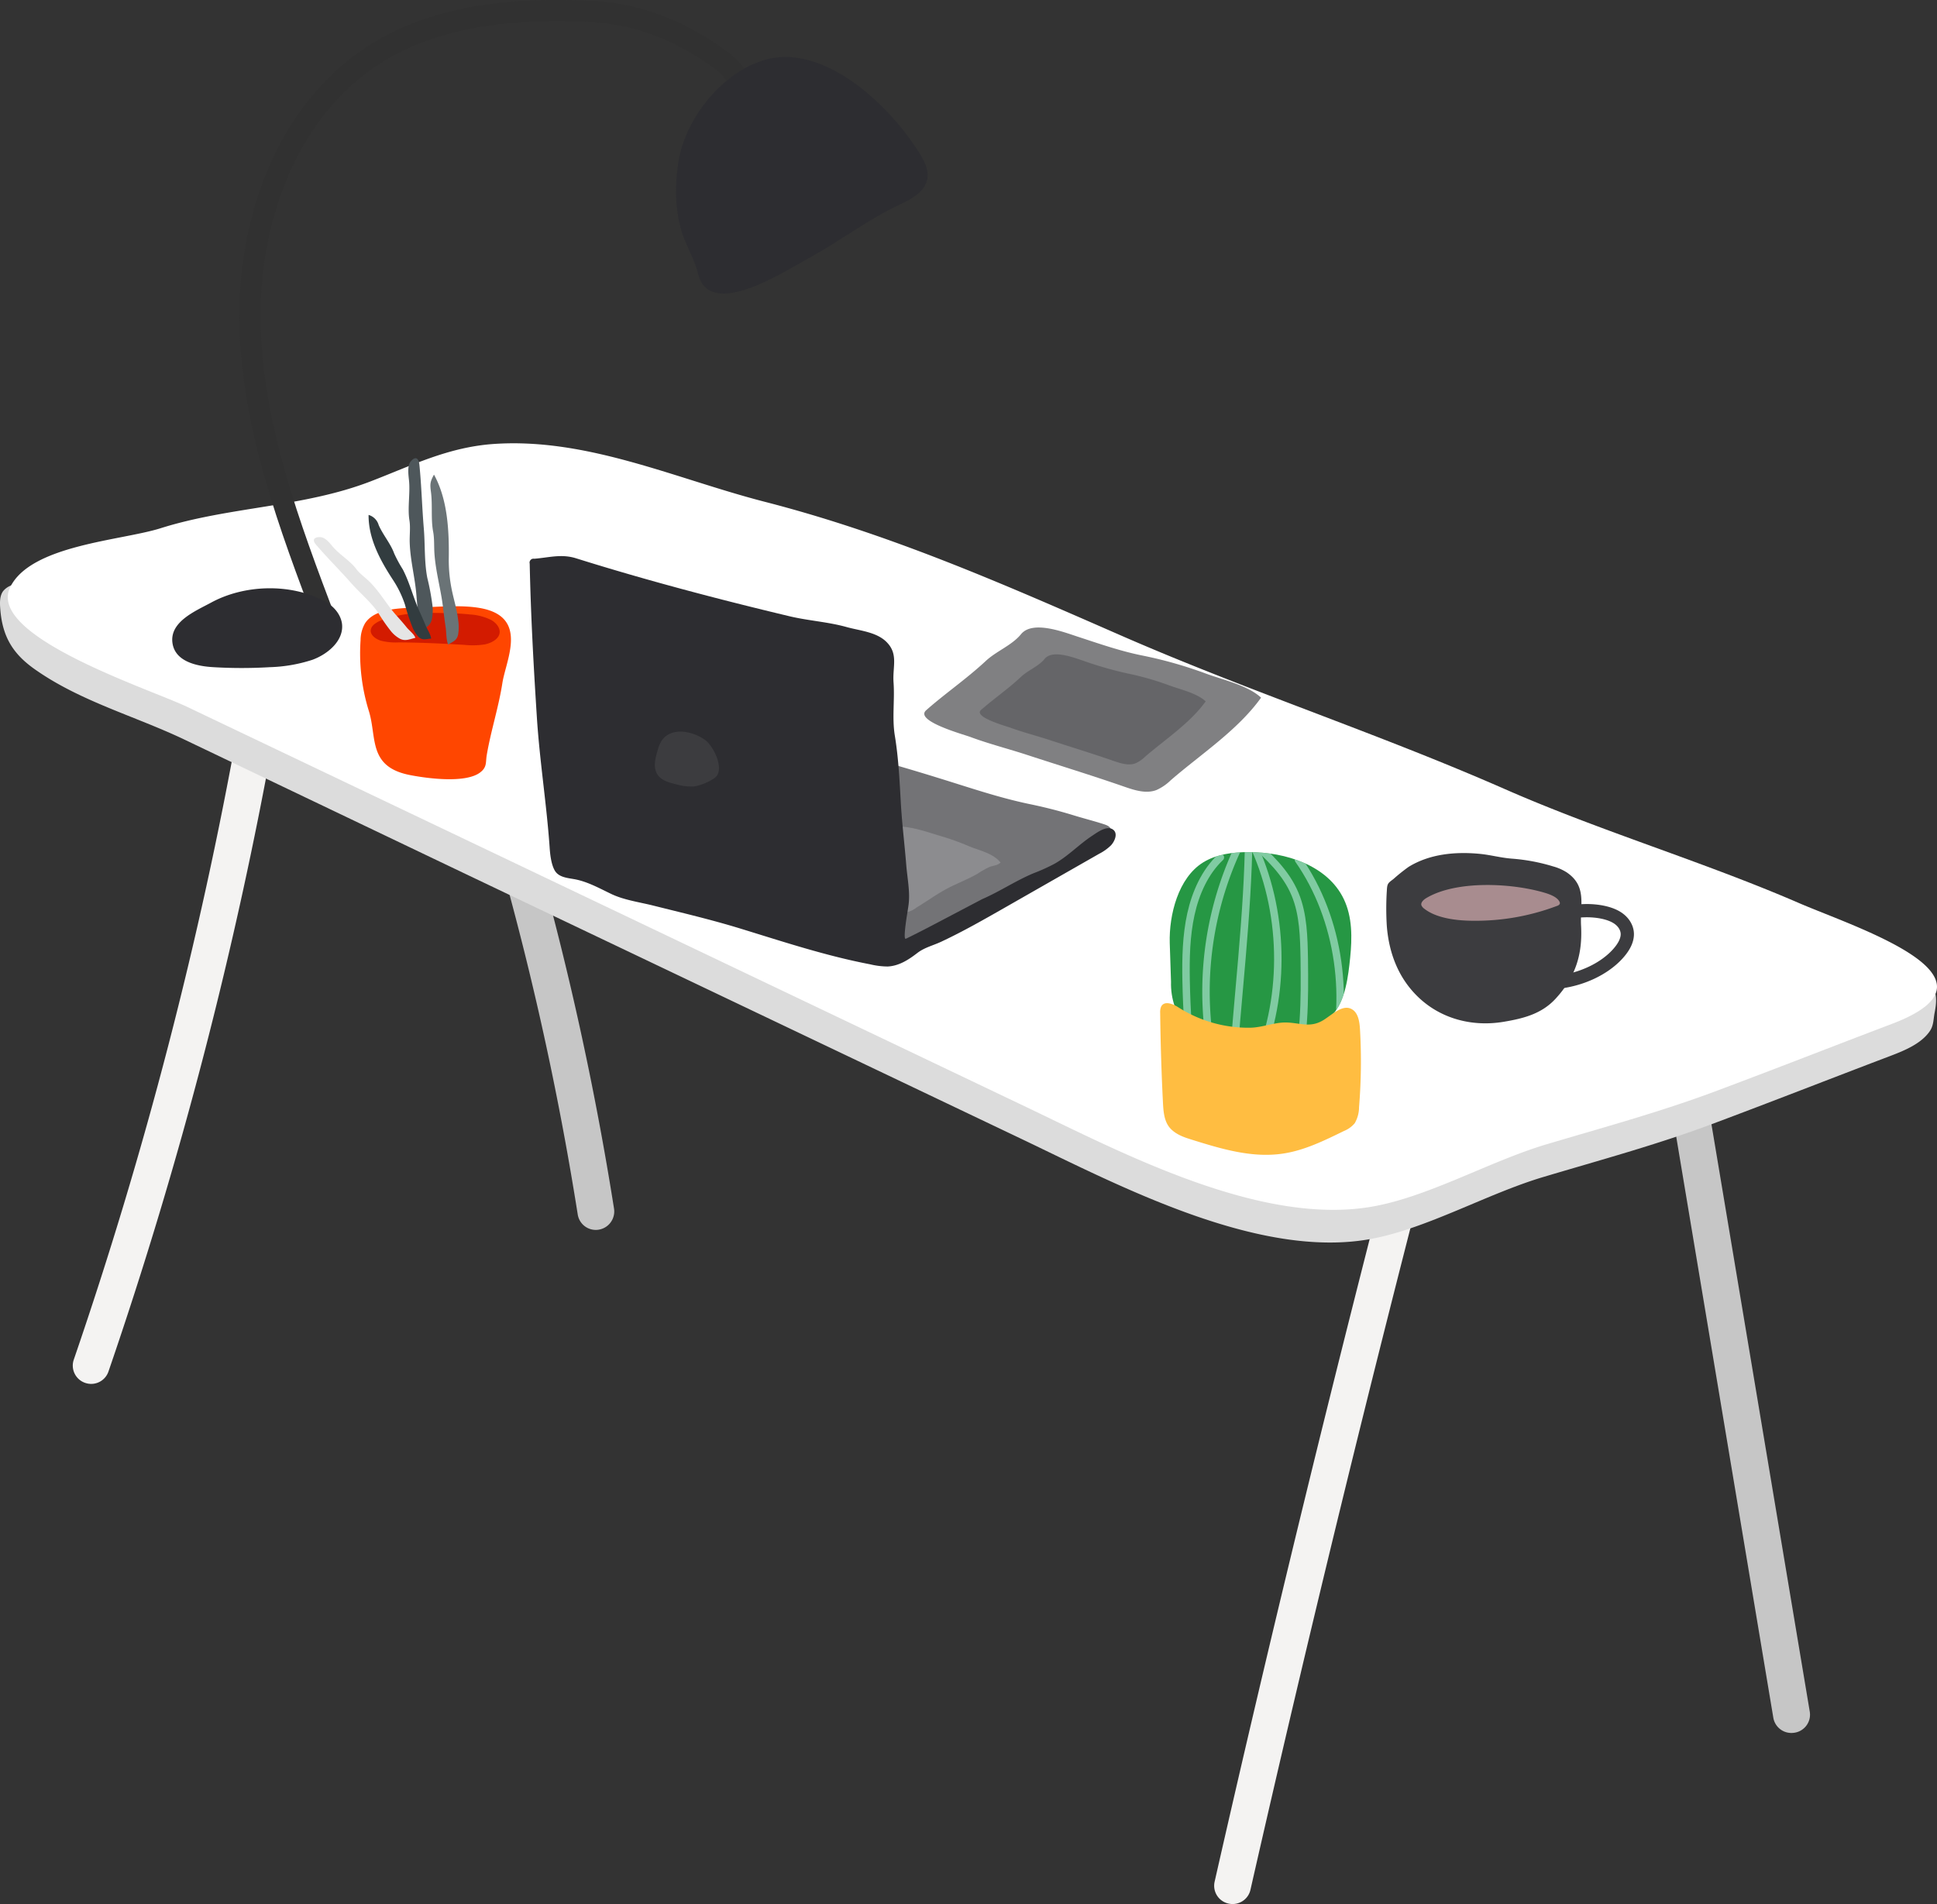
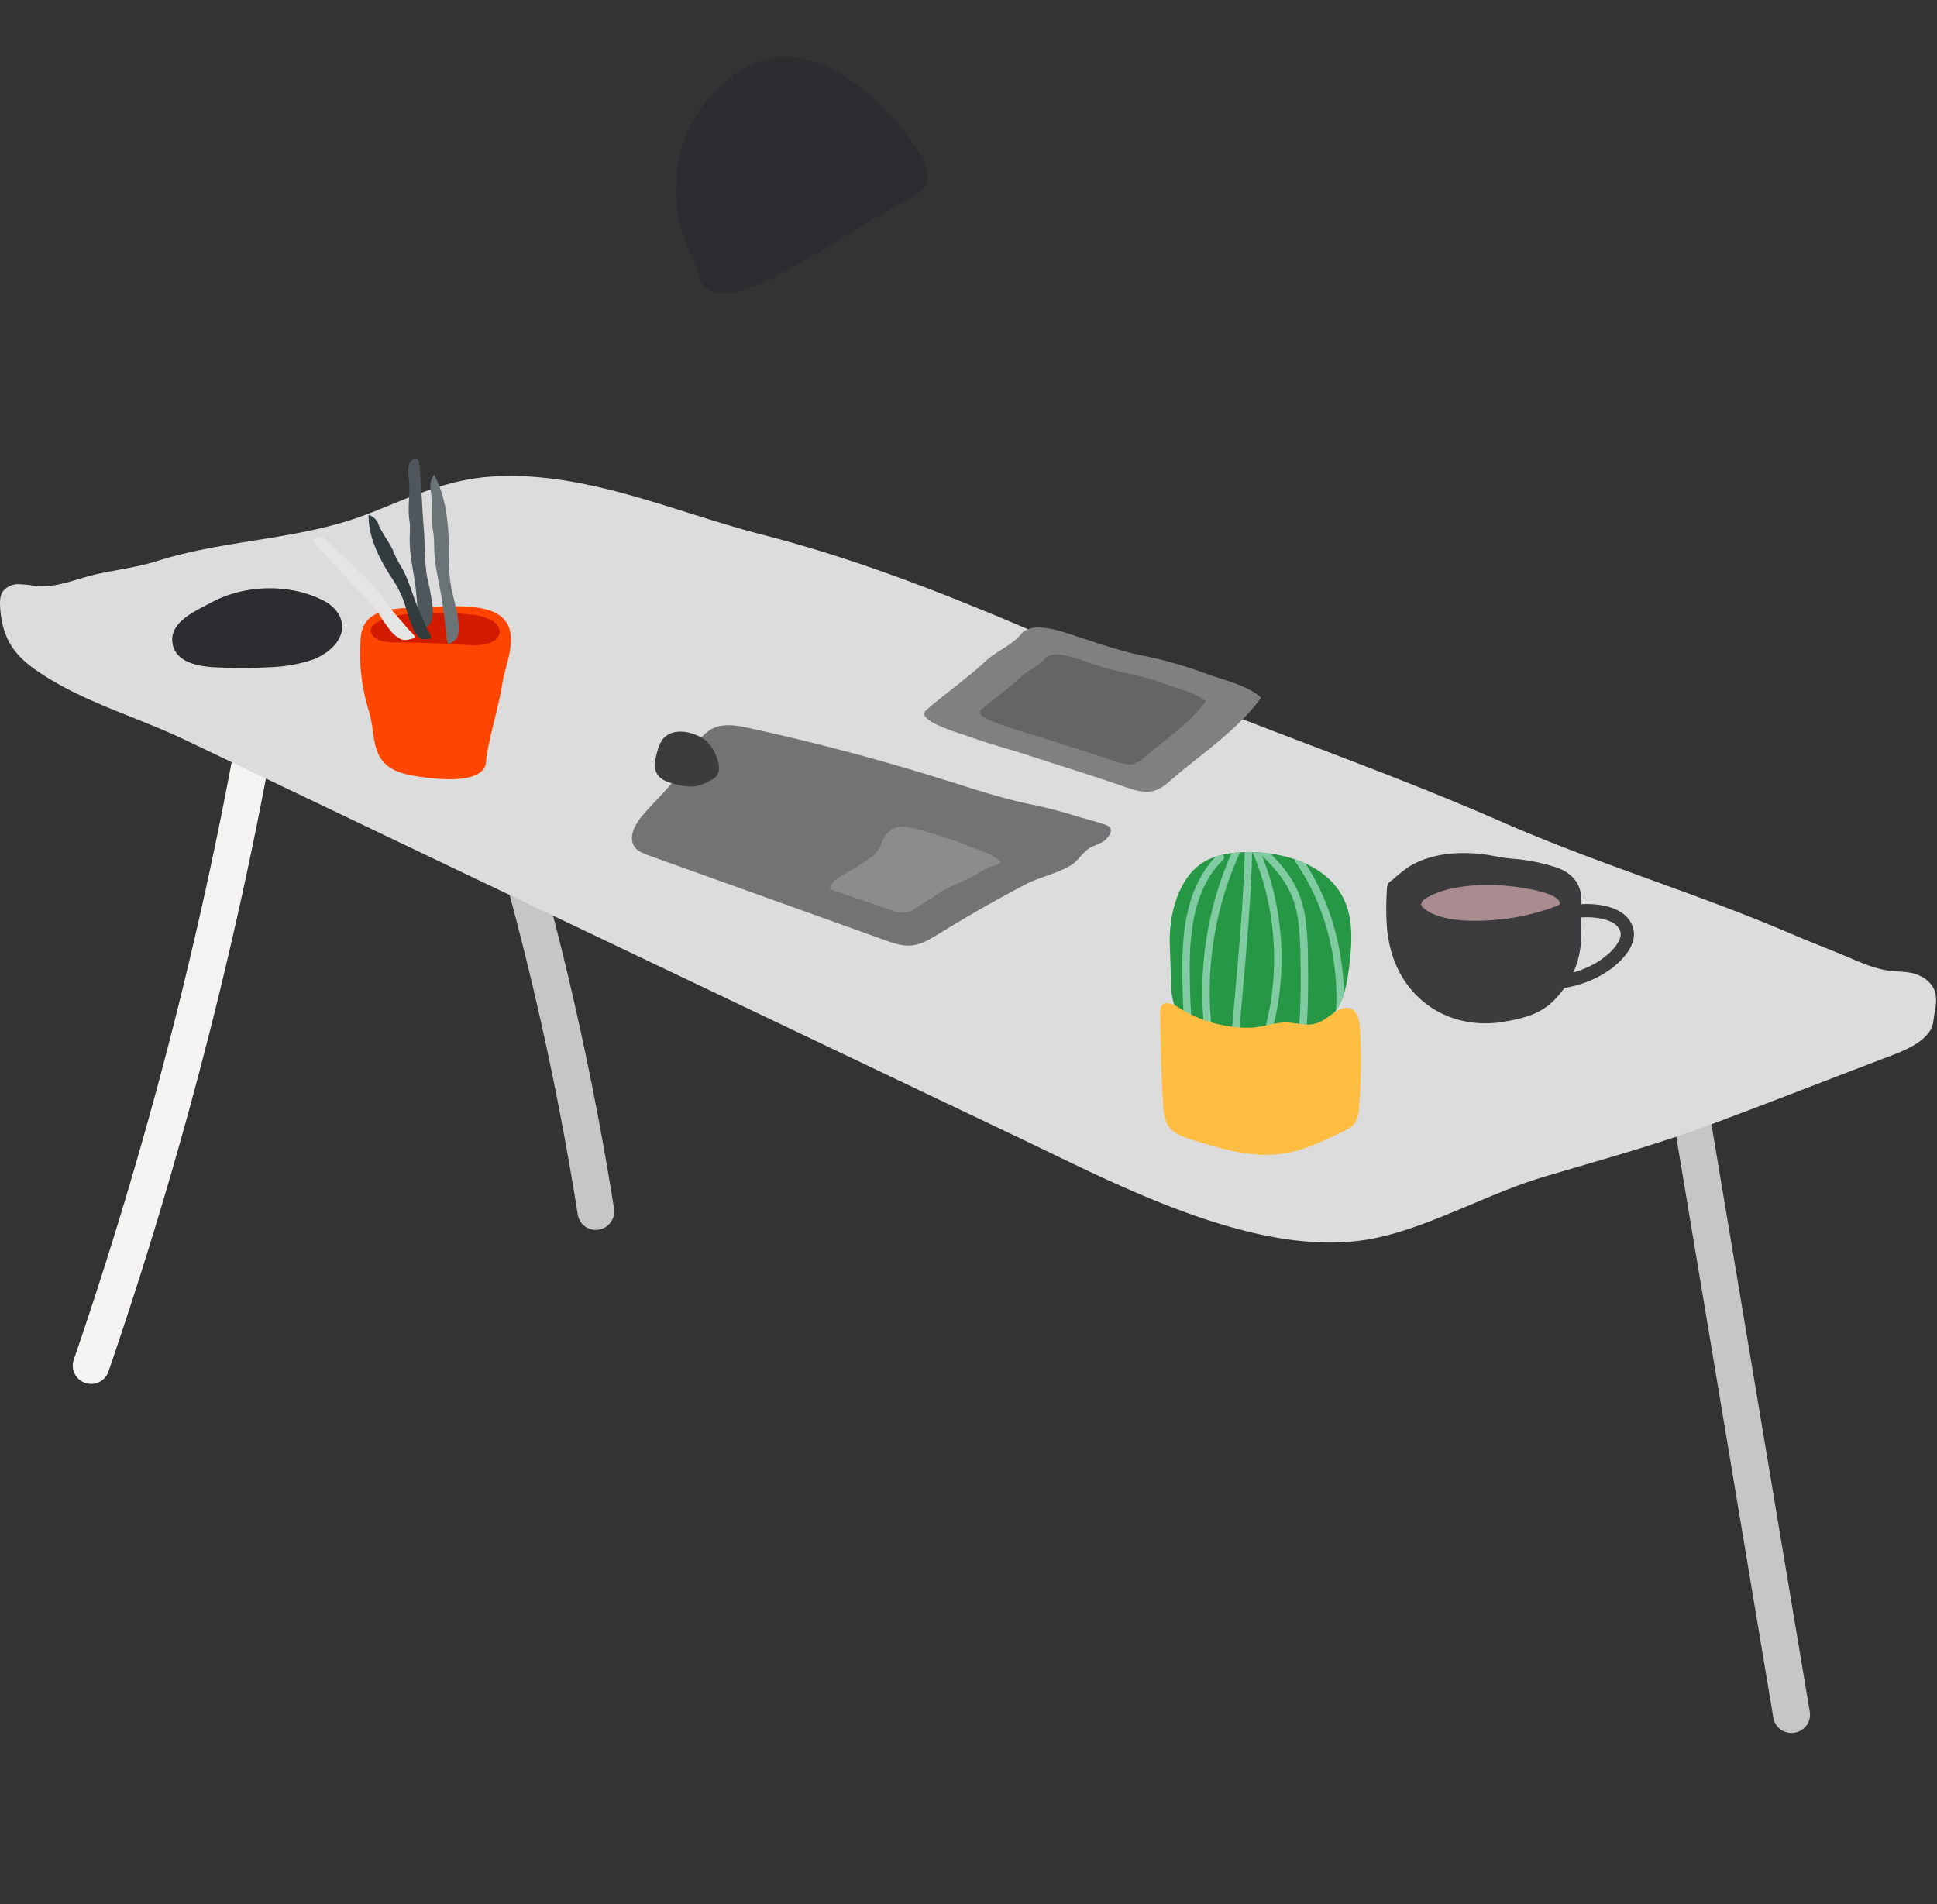
<svg xmlns="http://www.w3.org/2000/svg" viewBox="0 0 635.84 625.17">
  <rect x="0" y="0" width="635.84" height="625.17" fill="#333333" stroke="none" />
  <defs>
    <clipPath id="clip-path">
      <path d="M443.2,314.5c.67-6.53.75-13.4-2.1-19.33-5.28-11-19-15.45-31.33-15.39-5.13,0-10.44.69-14.79,3.36-8.25,5.07-11.26,17.37-11,26.45l.42,12.79a22.93,22.93,0,0,0,1.2,8c1.43,3.55,4.52,6.19,7.81,8.21,7.74,4.76,17,4.66,25.44,1.76,5.51-1.89,14.43-3,18.62-7.29S442.61,320.21,443.2,314.5Z" style="fill:none" />
    </clipPath>
  </defs>
  <title>Tableflip</title>
  <g id="Layer_2" data-name="Layer 2">
    <g id="Ñëîé_1" data-name="Ñëîé 1">
      <path d="M195.56,403.83a6.07,6.07,0,0,0,6-7,1023.58,1023.58,0,0,0-61.06-221.19,6,6,0,1,0-11.2,4.5,1010.47,1010.47,0,0,1,60.34,218.57A6,6,0,0,0,195.56,403.83Z" style="fill:#c6c6c6" />
      <path d="M588.06,569a6.85,6.85,0,0,0,1-.08,6,6,0,0,0,5-7L555,328.48a6,6,0,0,0-11.9,2l39,233.45A6,6,0,0,0,588.06,569Z" style="fill:#c6c6c6" />
-       <path d="M404.6,625.17a6,6,0,0,0,5.88-4.7c19.07-83.94,39.77-168.75,61.52-252.06a6,6,0,1,0-11.67-3.05c-21.79,83.44-42.52,168.37-61.61,252.44a6,6,0,0,0,4.54,7.22A6.18,6.18,0,0,0,404.6,625.17Z" style="fill:#f4f3f2" />
      <path d="M29.9,454.39a6,6,0,0,0,5.71-4.08A1416.72,1416.72,0,0,0,90.1,240.45a6,6,0,1,0-11.87-2.13,1404.35,1404.35,0,0,1-54,208.07,6,6,0,0,0,3.74,7.67A6.16,6.16,0,0,0,29.9,454.39Z" style="fill:#f4f3f2" />
      <path d="M335.21,373.91c32,15.27,78.07,39.82,115.05,32.84,18.42-3.48,38-14.83,56.34-20.29,18.48-5.52,37.12-10.56,55.2-17.32,19.47-7.27,38.82-14.88,58.25-22.25,4.63-1.76,10.58-4.06,13.47-8.39,1.23-1.84,1.13-3.81,1.53-5.92.58-3,1-6.33-.88-9a9.25,9.25,0,0,0-2.95-2.65,12.52,12.52,0,0,0-3.68-1.48,35.76,35.76,0,0,0-5.38-.5c-6.43-.43-11.78-3.16-17.63-5.57-5-2.06-10-4-15-6.11-31.69-13.72-64.93-23.53-96.55-37.42-42.09-18.48-84.55-32.25-126.81-50.78-38.81-17-75.48-33.11-116.17-43.58-29-7.46-58-21-88.63-19-15.24,1-27.07,7.05-40.89,12.36-22.08,8.48-46.3,8.23-68.75,15.32-6.29,2-12.93,2.86-19.37,4.21-6.85,1.44-13.88,4.87-20.87,4a34.7,34.7,0,0,0-5.56-.56A6.28,6.28,0,0,0,1,194.12C-.17,195.78-.06,198,.09,200c.7,9,4.08,14.63,11.32,19.74,14.9,10.52,32.66,15.27,48.93,23L152.92,287Z" style="fill:#dcdcdc" />
-       <path d="M336.25,363.18c32,15.27,78.08,39.82,115.05,32.84,18.43-3.48,38-14.83,56.34-20.29,18.49-5.51,37.12-10.56,55.21-17.32,19.47-7.27,38.81-14.88,58.24-22.25,40-15.19-12.06-31.64-30.53-39.64C558.87,282.8,525.64,273,494,259.1c-42.09-18.48-84.54-32.25-126.8-50.78-38.81-17-75.49-33.11-116.18-43.57-29-7.47-58-21-88.63-19-15.23,1-27.07,7.06-40.88,12.36-22.09,8.48-46.3,8.23-68.76,15.32C39.9,177.51,10,178.91,3.3,192.89a7.29,7.29,0,0,0-.61,4.65c2.81,14.59,47.53,29.21,58.7,34.53L154,276.23Z" style="fill:#fff" />
-       <path d="M107,204.26c-12-31.67-24.2-64.12-24.93-98s12.19-70,40.73-88.29c21-13.43,47.25-15.5,72.13-14.14,15.67.86,29.7,7,42.28,16.31,5.33,4,6.64,9.79,11.23,14.34" style="fill:none;stroke:#313131;stroke-linecap:round;stroke-linejoin:round;stroke-width:6.967px" />
      <path d="M106.25,197.23c3,1.52,5.51,4.21,6,7.47.75,5.46-4.44,10-9.68,11.93a49.73,49.73,0,0,1-14,2.43,156.59,156.59,0,0,1-18.51,0c-5.15-.29-12.39-1.68-13.41-7.71-1.21-7.19,7.62-10.75,12.68-13.51C80.09,192,95,191.42,106.25,197.23Z" style="fill:#2d2d31" />
      <path d="M158.27,253.06c-.2.19-.43.39-.7.6-4.72,3.53-16.89,2-22.8.86-14-2.65-11-12.24-13.65-20.94a63.88,63.88,0,0,1-2.76-23.36,11.25,11.25,0,0,1,1.47-5.56c3.23-5,11.72-5,18-5.19,6.72-.24,16.74-1.2,23,1,11.72,4.12,5.2,16.65,4.08,23.8-1.24,8-3.81,15.79-5.14,23.72C159.42,250.08,159.81,251.53,158.27,253.06Z" style="fill:#ff4600" />
      <path d="M154.3,201.75a18.1,18.1,0,0,1,6.92,1.81c2,1.12,3.3,3.08,2.63,4.88-.6,1.6-2.63,2.72-4.76,3.15a25.91,25.91,0,0,1-6.59.15c-7.18-.43-14.39-.78-21.6-.81a20,20,0,0,1-5.86-.56c-1.84-.57-3.43-1.88-3.35-3.38.1-1.91,2.65-3.15,5-3.87a45.88,45.88,0,0,1,14-1.91C145.15,201.28,149.82,201.27,154.3,201.75Z" style="fill:#d31b00" />
      <path d="M124.15,201.19a55.19,55.19,0,0,0,4.14,6,10,10,0,0,0,3.14,2.61c1.69.76,3,.09,4.93-.38-.51-1.33-2-2.34-2.93-3.51s-2.2-2.6-3.34-3.88c-3.2-3.58-5.31-7.57-8.8-11.05-1.39-1.38-3.2-2.6-4.3-4.11-1.93-2.65-5.52-4.75-7.72-7.34-.91-1.06-2.42-3.11-4.13-3.17-1.91-.07-2.86.77-1.4,2.48,3.67,4.3,7.72,8.29,11.46,12.53C118.1,194.68,121.68,197.57,124.15,201.19Z" style="fill:#e5e5e5" />
      <path d="M140.26,189.71a80.2,80.2,0,0,1,1.67,8.89,13.93,13.93,0,0,1-.23,5c-.62,2.08-2.07,2.52-3.81,3.69-.66-1.64-.4-3.75-.61-5.61-.23-2.08-.42-4.17-.59-6.28-.47-5.88-2-11.25-2.2-17.29-.07-2.4.28-5-.09-7.27-.66-4,.28-8.86-.13-13-.17-1.71-.66-4.82.51-6.27,1.31-1.63,2.63-1.65,2.9,1.12.69,6.92.86,13.89,1.44,20.82C139.57,178.81,139.24,184.38,140.26,189.71Z" style="fill:#4e575b" />
      <path d="M148.44,194.3c.65,3,1.57,6,1.94,9.14a15.22,15.22,0,0,1,0,4.95c-.46,2-1.75,2.28-3.28,3.25-.68-1.73-.54-3.82-.82-5.71-.32-2.12-.59-4.25-.84-6.38-.7-6-2.37-11.55-2.82-17.64-.18-2.41,0-5-.43-7.31-.79-4.09-.16-8.87-.73-13.1-.35-2.59-.27-3.34,1-5.66,4.41,8,5,18.06,4.85,27.74A48.86,48.86,0,0,0,148.44,194.3Z" style="fill:#6a7376" />
      <path d="M132.93,198.51a70.42,70.42,0,0,0,2.4,7.28,10.71,10.71,0,0,0,2.13,3.4c1.25,1.13,2.41.63,4.06.48-.2-1.54-1.22-2.89-1.81-4.34-.67-1.61-1.38-3.21-2.1-4.8-2-4.45-3.1-9.16-5.38-13.56a43.46,43.46,0,0,1-2.83-5.23c-1.15-3.22-3.72-6.15-5.1-9.35a4.83,4.83,0,0,0-3.31-3.32c-.07,7.81,3.85,15,8.14,21.53A34,34,0,0,1,132.93,198.51Z" style="fill:#323c3f" />
      <path d="M510.56,328c-4.59,4.94-10.58,6.43-17,7.5-10.52,1.76-21.2-1.11-28.73-8.83-6-6.12-8.88-14-9.58-22.42a91,91,0,0,1,0-11.91c.11-2.33.44-2.4,2.18-3.74a58.78,58.78,0,0,1,4.93-3.95c6.92-4.29,15.4-5.06,23.34-4.3,3.63.35,6.92,1.3,10.61,1.58a61.79,61.79,0,0,1,13.53,2.55,16.37,16.37,0,0,1,4.37,1.9c6.83,4.57,4.42,10.67,4.79,17.55C519.47,312.6,517.67,320.32,510.56,328Z" style="fill:#3c3c3f" />
      <path d="M510.44,300a69.63,69.63,0,0,1,10.34-1c3.5,0,7.12.62,9.67,2.06s3.83,3.74,3.73,5.91-1.37,4.26-3.08,6.17c-4.26,4.76-11.81,8.68-20.7,9.45" style="fill:none;stroke:#3c3c3f;stroke-miterlimit:10;stroke-width:4.346px" />
      <path d="M506.61,293c2.25.64,4.63,1.56,5.34,3.14a.79.79,0,0,1,0,.76,1.83,1.83,0,0,1-.94.58,75.38,75.38,0,0,1-27.25,4.84c-5.91,0-12.32-.9-16.21-3.94a2.8,2.8,0,0,1-.94-1.08c-.36-1,.77-2,1.93-2.63C478.25,289.13,495.73,289.88,506.61,293Z" style="fill:#a88c8f" />
      <path d="M250.31,19.88c-13.74,4.42-25.4,19.25-27.62,33.31-1.35,8.56-1.14,18.07,2.28,26.13,1.49,3.52,3.29,6.94,4.21,10.66,3.8,15.35,28.87-1.18,36.35-5.25,10.07-5.47,19.52-12.76,29.9-17.6,3.94-1.83,8.39-4.32,9-8.62.42-2.77-.94-5.48-2.4-7.87C292.35,34.77,270.16,13.49,250.31,19.88Z" style="fill:#2d2d31" />
      <path d="M309.53,228.6c4.7-3.74,9.54-7.38,14-11.52,3.52-3.32,8.61-5.15,11.63-8.85,3.76-4.62,13.87-.74,18.39.74,7.18,2.35,14.35,4.87,21.71,6.32a139.12,139.12,0,0,1,20.94,6c5.26,1.92,13.44,3.75,17.76,7.78-7.67,10.73-20,18.72-29.68,27.14a16.15,16.15,0,0,1-4.69,3.2c-3.39,1.28-7.17.06-10.67-1.16-10.47-3.64-21-6.86-31.55-10.31-6.29-2.07-12.69-3.67-18.94-6-2.36-.86-18.36-5.27-14.4-8.74C305.79,231.63,307.65,230.11,309.53,228.6Z" style="fill:#808082" />
      <path d="M325.77,230c3.15-2.52,6.4-4.95,9.35-7.74,2.36-2.22,5.78-3.45,7.8-5.93,2.52-3.1,9.3-.5,12.34.5a123.3,123.3,0,0,0,14.56,4.23,95,95,0,0,1,14.05,4c3.52,1.29,9,2.52,11.91,5.22-5.15,7.2-13.4,12.56-19.91,18.2a10.69,10.69,0,0,1-3.15,2.15c-2.27.86-4.81,0-7.15-.78-7-2.44-14.11-4.6-21.16-6.91-4.22-1.39-8.52-2.47-12.71-4-1.58-.57-12.31-3.53-9.65-5.86C323.26,232.05,324.5,231,325.77,230Z" style="fill:#656568" />
      <path d="M227.72,245.12c2.5-3.11,4.87-6.18,9.09-6.83,3.17-.49,6.39.17,9.52.85q31.42,6.86,62.18,16.45c9.74,3,19.14,6.24,29.12,8.35,4.91,1,9.8,2.23,14.6,3.7,3.37,1.05,6.82,1.9,10.2,3,.9.29,1.93.71,2.19,1.61a2.54,2.54,0,0,1-.47,1.94c-1.83,3-4.35,2.83-6.84,4.51-2.14,1.45-3.37,3.93-5.65,5.33-4.68,2.9-10.29,3.85-15.14,6.41q-14.4,7.57-28.25,16.12c-2.85,1.75-5.83,3.59-9.16,3.87-3,.25-5.93-.77-8.76-1.79L213,280.89c-1.73-.62-3.57-1.31-4.65-2.8-2.26-3.11.06-7.43,2.57-10.35,4-4.68,8.69-8.87,12.19-14C224.68,251.44,225.76,247.56,227.72,245.12Z" style="fill:#737376" />
      <path d="M320.93,286.86c-2.9,1.65-5.84,2.83-8.76,4.25-3.92,1.91-7.61,4.63-11.34,6.89a7.66,7.66,0,0,1-8.37.78l-20-6.79c.05-1.89,1.84-3.2,3.44-4.2,3.28-2,6.82-3.91,9.93-6.19a9.51,9.51,0,0,0,3.59-5c1-2.52,3.05-4.85,5.74-5.14a9.87,9.87,0,0,1,2.17.09c4.31.55,8.12,2,12.23,3.19a78.51,78.51,0,0,1,8.26,3c3.5,1.5,8.16,2.34,10.63,5.49-1.17,1-2.29.93-3.61,1.42A28.84,28.84,0,0,0,320.93,286.86Z" style="fill:#8c8c8f" />
-       <path d="M297.62,301.12c-.51,3.46-1,7.45-.26,7.11,4.31-2.09,8.54-4.32,12.77-6.55l12.28-6.46c5.75-2.48,11.08-6.1,16.94-8.53a60.38,60.38,0,0,0,6.81-3.08c4.5-2.54,8.06-6.37,12.35-9.19,1.61-1.06,4.62-3.34,6.63-2.18s.84,3.9-.42,5.29a15.84,15.84,0,0,1-3.91,2.8l-31.07,17.74c-6.8,3.88-13.61,7.77-20.71,11.1-2.73,1.29-5.55,1.91-7.93,3.75-2.86,2.2-6,4.25-9.74,4.42a25.42,25.42,0,0,1-5.74-.72c-14.52-2.78-28.46-7.4-42.63-11.75-9.45-2.9-19.08-5.16-28.67-7.56-4.41-1.1-9.51-1.8-13.63-3.77-3.64-1.74-7.37-3.82-11.35-4.71-2.54-.57-5.9-.53-7.3-3.12-1.13-2.06-1.47-5.25-1.62-7.54-1-14.24-3.28-28.41-4.19-42.69-1.08-16.79-2-33.59-2.35-50.41a1.29,1.29,0,0,1,1.49-1.61c5-.4,8.89-1.66,13.76-.14,23,7.22,46.46,13.39,69.94,19,6.22,1.49,12.68,1.85,18.85,3.57,4.28,1.2,9.76,1.58,13.08,4.89,4,4,1.93,8.11,2.32,13.36.41,5.79-.53,11.67.42,17.42,1.23,7.45,1.57,15.13,2,22.65.4,6.62,1.22,13.22,1.75,19.83.31,3.94,1.21,8.39.83,12.33C298.31,296.74,298,298.81,297.62,301.12Z" style="fill:#2d2d31" />
      <path d="M235.14,254.92a4.83,4.83,0,0,1-1.32,1,16.61,16.61,0,0,1-6,2.3,17.49,17.49,0,0,1-5.78-.68c-2.37-.55-5-1.27-6.28-3.33-1.39-2.23-.69-5.12.06-7.64a11.68,11.68,0,0,1,1.42-3.44c3.21-4.65,10.43-3,14.27-.12C234.17,244.94,237.66,252.06,235.14,254.92Z" style="fill:#3c3c3f" />
      <g style="clip-path:url(#clip-path)">
        <path d="M443.2,314.5c.67-6.53.75-13.4-2.1-19.33-5.28-11-19-15.45-31.33-15.39-5.13,0-10.44.69-14.79,3.36-8.25,5.07-11.26,17.37-11,26.45l.42,12.79a22.93,22.93,0,0,0,1.2,8c1.43,3.55,4.52,6.19,7.81,8.21,7.74,4.76,17,4.66,25.44,1.76,5.51-1.89,14.43-3,18.62-7.29S442.61,320.21,443.2,314.5Z" style="fill:#269744" />
        <g style="opacity:0.5">
          <path d="M410.77,276.1c5.59,5,11.36,10.29,14.37,17.55,2.73,6.59,2.87,14.11,3,21.38.15,13.31.24,27-3.74,39.52" style="fill:none;stroke:#daffff;stroke-linecap:round;stroke-linejoin:round;stroke-width:2.443px" />
          <path d="M412.65,347.39c-.09-.58-.8.48-.29.64s.92-.49,1.13-1c9.09-23,7.72-50.85-3.57-72.65-.23,25.73-3.88,54.48-5.54,80.15" style="fill:none;stroke:#daffff;stroke-linecap:round;stroke-linejoin:round;stroke-width:2.443px" />
          <path d="M406.56,278.05a111.18,111.18,0,0,0-8.29,70.46" style="fill:none;stroke:#daffff;stroke-linecap:round;stroke-linejoin:round;stroke-width:2.443px" />
          <path d="M400.6,281.51c-5,4.73-8.11,11.56-9.67,18.64s-1.71,14.46-1.58,21.75q.28,15,2.06,30" style="fill:none;stroke:#daffff;stroke-linecap:round;stroke-linejoin:round;stroke-width:2.443px" />
          <path d="M426.25,282.31c13.46,19.27,17.35,46.32,10,69.31" style="fill:none;stroke:#daffff;stroke-linecap:round;stroke-linejoin:round;stroke-width:2.443px" />
        </g>
      </g>
      <path d="M389.94,373.79l.92.3c9.83,3.08,20,6.19,30.13,4.7,7.05-1,13.67-4.26,20.19-7.45a9,9,0,0,0,3.52-2.54,10.55,10.55,0,0,0,1.42-5.26,184.3,184.3,0,0,0,.32-25.42c-.14-2.47-.52-5.32-2.43-6.6-2.92-2-6.3,1.27-9.24,3.2-4.57,3-7.91,1.09-12.63,1-3.82-.06-7.77,1.65-11.72,1.72a42.67,42.67,0,0,1-23.66-6.72c-1.83-1.18-4.64-2.23-5.63-.15a4.82,4.82,0,0,0-.29,2q.17,14.72.91,29.41c.13,2.64.33,5.44,1.71,7.59S387.46,373,389.94,373.79Z" style="fill:#ffbd41" />
    </g>
  </g>
</svg>